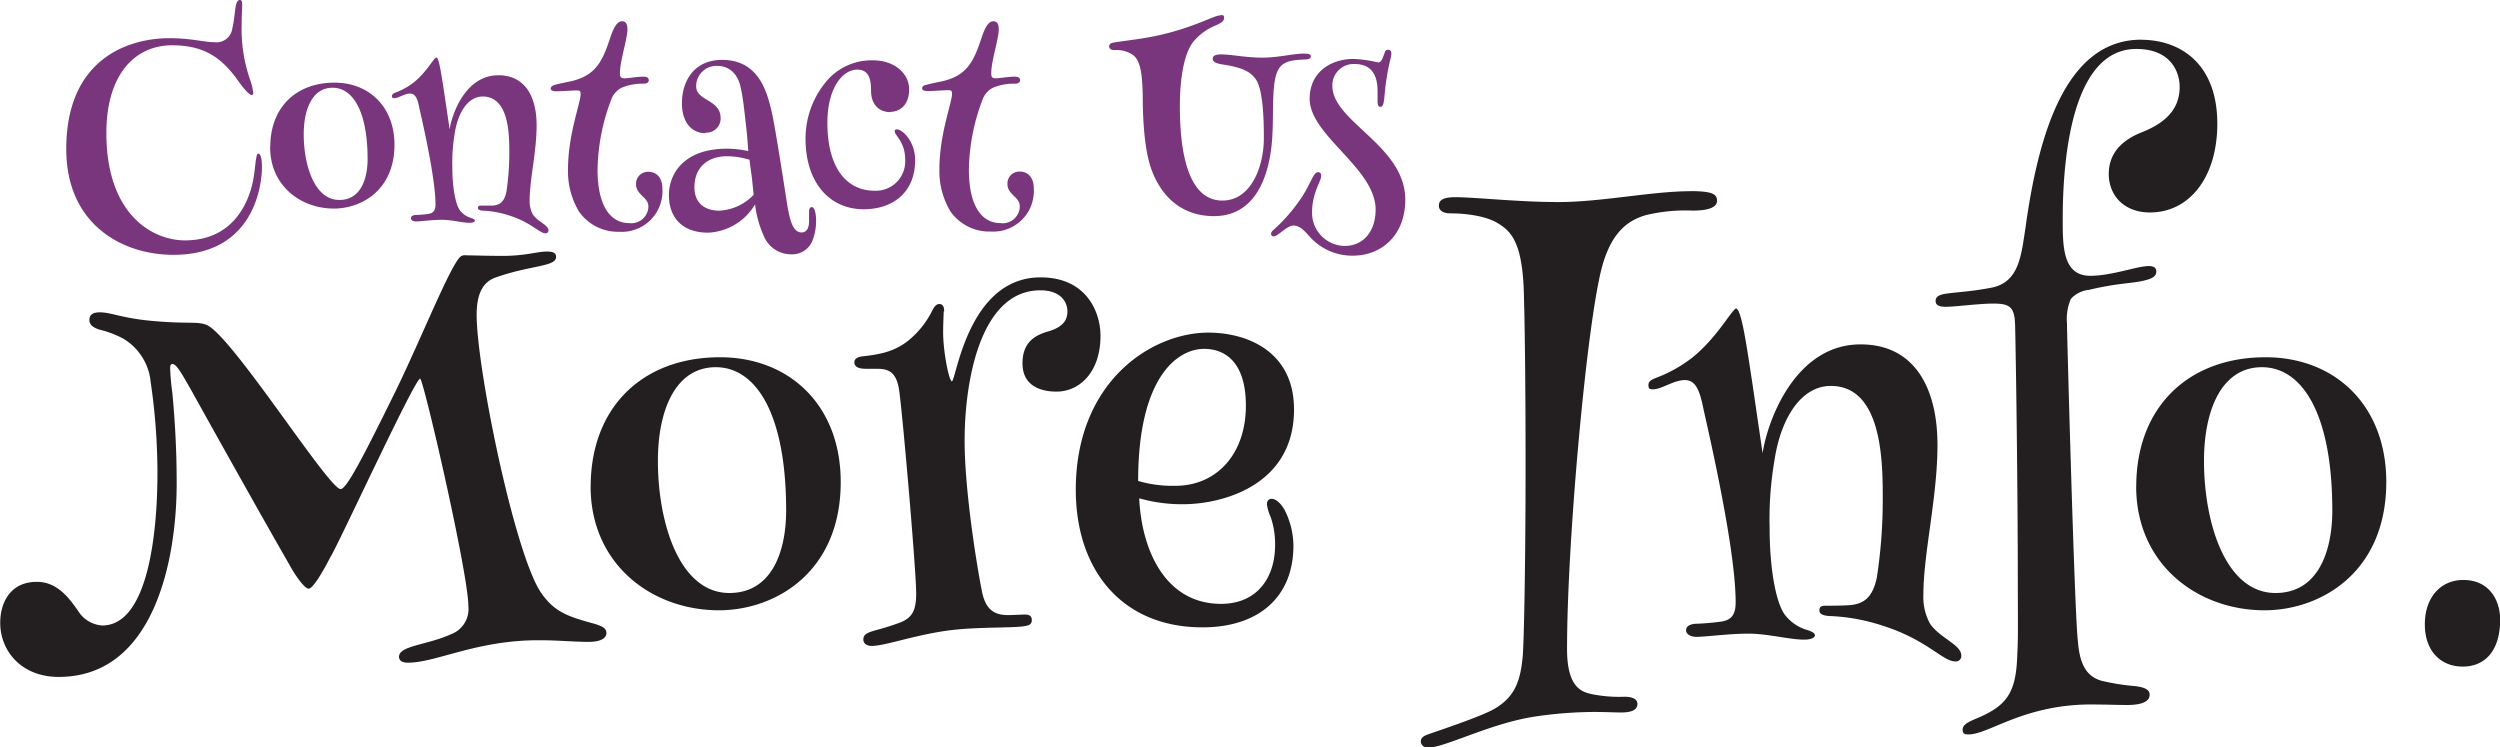
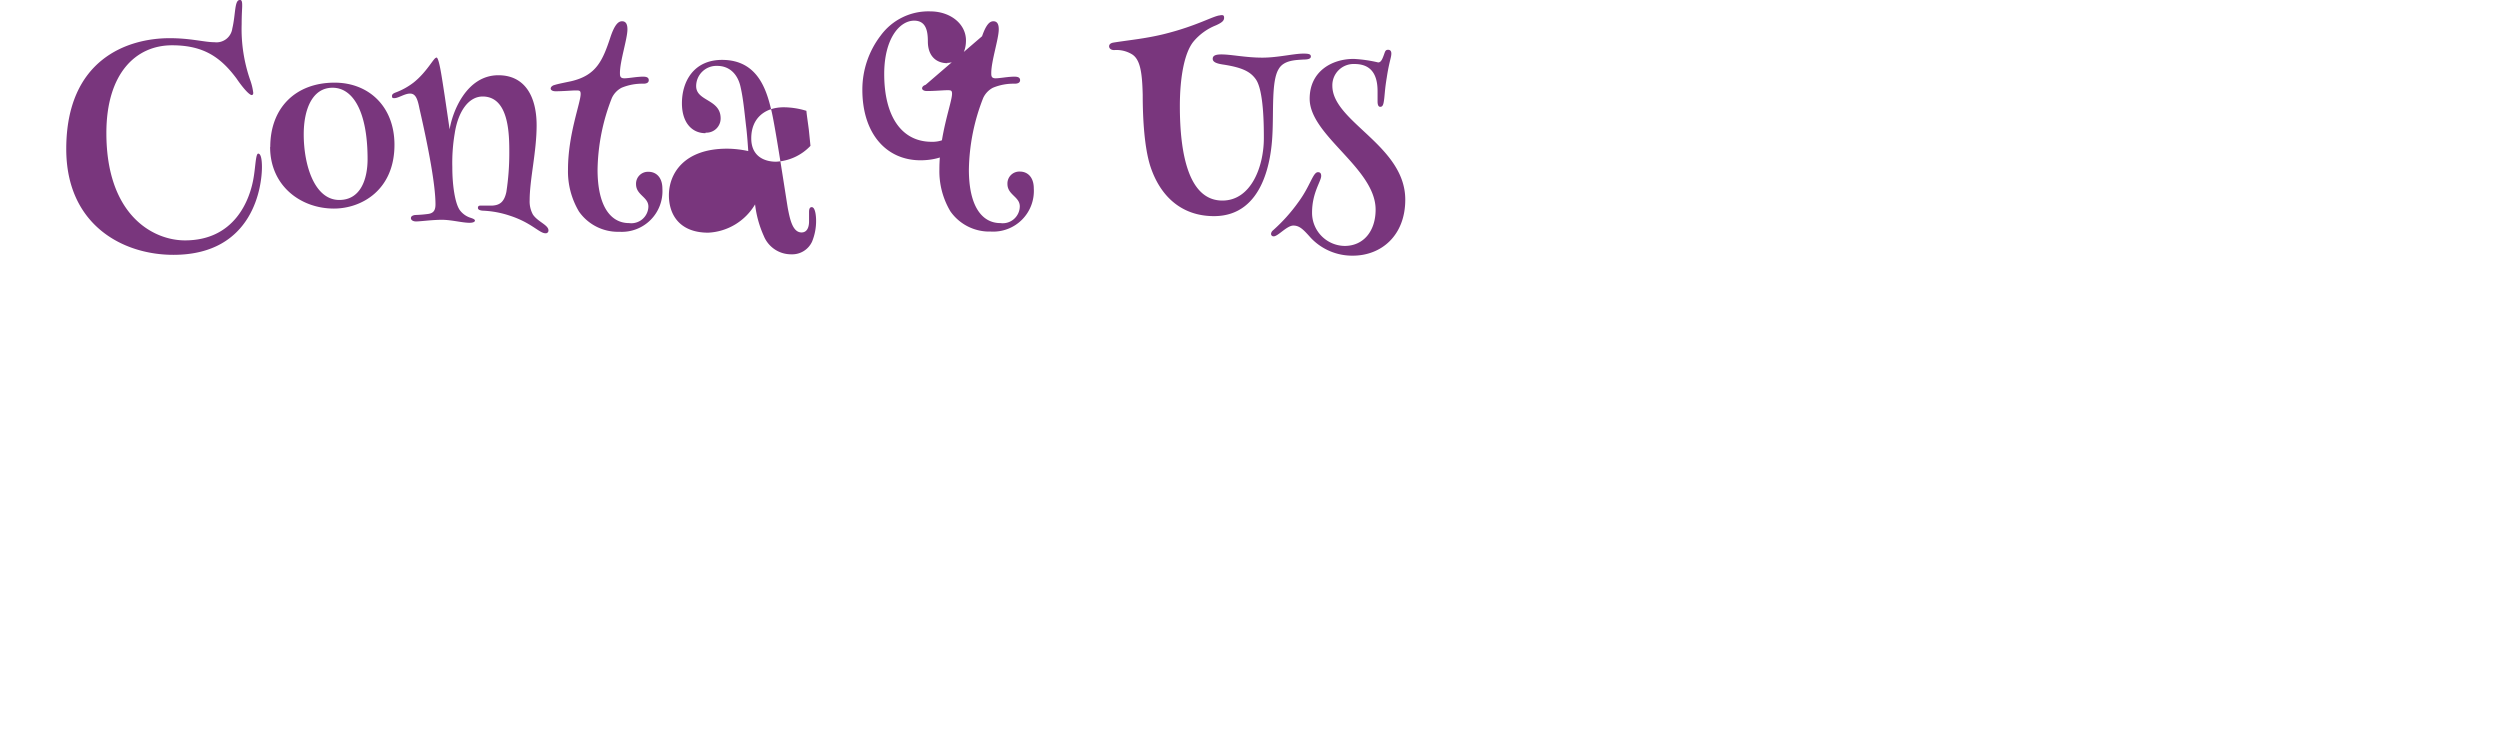
<svg xmlns="http://www.w3.org/2000/svg" id="Layer_1" data-name="Layer 1" viewBox="0 0 333.94 99.82">
  <defs>
    <style>.cls-1{fill:none;}.cls-2{clip-path:url(#clip-path);}.cls-3{fill:#79367d;}.cls-4{fill:#231f20;}</style>
    <clipPath id="clip-path" transform="translate(-9.97 -10.28)">
      <rect class="cls-1" x="9.97" y="10.28" width="333.94" height="99.82" />
    </clipPath>
  </defs>
  <title>contact_title</title>
  <g class="cls-2">
-     <path class="cls-3" d="M190.77,18.15c-2.88,0-5.86,1.65-5.86,5.32,0,4.93,8.81,9.28,8.81,14.81,0,2.88-1.62,4.85-4.14,4.85a4.42,4.42,0,0,1-4.35-4.46c0-2.66,1.22-4.17,1.22-4.89,0-.25-.07-.5-.43-.5-.68,0-1,1.8-2.62,4A22.53,22.53,0,0,1,180,41.06a.68.68,0,0,0-.25.47.33.33,0,0,0,.36.32c.57,0,1.76-1.44,2.62-1.44s1.37.57,2.34,1.65a7.59,7.59,0,0,0,5.61,2.37c3.77,0,7-2.66,7-7.48,0-7.23-9.74-10.39-9.74-15.21a2.84,2.84,0,0,1,2.95-2.91c1.76,0,3.09.86,3.09,3.63v1.37c0,.36.07.72.36.72s.4-.25.47-.68c.14-.83.11-1.51.4-3.24.32-2.12.61-2.66.61-3.2,0-.22-.07-.5-.43-.5s-.4.22-.54.61c-.22.61-.4,1.08-.79,1.08a18.24,18.24,0,0,0-3.24-.47M173,12.33c-.86,0-3.06,1.4-7.62,2.52-2.52.61-4.64.79-6.69,1.12-.39.07-.57.25-.57.5s.22.5.68.5a4,4,0,0,1,2.34.54c1.15.68,1.4,2.48,1.47,5.46,0,3.38.25,7.08,1,9.46,1.29,4,4.13,6.72,8.52,6.72,6.8,0,7.66-8,7.8-10.82.18-3.2-.14-7.23.83-8.81.68-1.22,2.3-1.22,3.41-1.29.54,0,.9-.11.9-.4s-.22-.39-1-.39c-1.29,0-3.42.54-5.46.54-2.27,0-4.13-.43-5.5-.43-.72,0-1.15.14-1.15.58s.5.65,1.51.79c2.45.39,3.52.93,4.24,1.94,1.08,1.51,1.08,6.36,1.08,7.87,0,3.78-1.69,8.34-5.54,8.34-4.53,0-5.68-6.29-5.68-12.62,0-3.85.61-7.15,1.83-8.63a7.56,7.56,0,0,1,3-2.16c.79-.36,1.08-.61,1.08-1s-.18-.36-.47-.36m-39.4,9.31c-.32.11-.47.29-.47.47s.21.36.65.36c1,0,2.23-.11,2.7-.11s.65,0,.65.47c0,1.19-1.69,5.39-1.69,10.1a10.46,10.46,0,0,0,1.47,5.61,6.35,6.35,0,0,0,5.39,2.7,5.43,5.43,0,0,0,5.75-5.75c0-1.62-.93-2.26-1.83-2.26a1.59,1.59,0,0,0-1.69,1.65c0,1.47,1.65,1.69,1.65,3a2.28,2.28,0,0,1-2.59,2.23c-2.41,0-4.21-2.16-4.21-7.15a27.17,27.17,0,0,1,1.91-9.56A2.94,2.94,0,0,1,142.6,22a7.19,7.19,0,0,1,2.91-.54c.43,0,.72-.14.72-.47s-.25-.47-.76-.47c-.86,0-1.94.22-2.52.22s-.57-.36-.57-.72c0-1.58,1-4.57,1-5.82,0-.65-.18-1.08-.72-1.08s-1,.54-1.51,2c-1.08,3.31-1.94,5.21-5.25,6-.83.18-1.8.36-2.34.54m-4.67,3.56c1.15,0,2.52-.79,2.52-3s-2.08-3.88-4.78-3.88a7.9,7.9,0,0,0-6.62,3.24,11.85,11.85,0,0,0-2.44,7.23c0,5.86,3.2,9.42,7.77,9.42,4,0,6.87-2.34,6.87-6.54,0-2.59-1.73-4.13-2.44-4.13-.18,0-.29.07-.29.25,0,.58,1.4,1.4,1.4,3.78a3.93,3.93,0,0,1-4.06,4.17c-4,0-6.33-3.38-6.33-9.06,0-4.71,2.05-7.12,4-7.12,1.58,0,1.83,1.37,1.83,2.77,0,2,1.15,2.91,2.62,2.91m-18.84,6.36c0,.25.18,1.44.32,2.52l.22,2.16a6.79,6.79,0,0,1-4.6,2.12c-1.47,0-3.31-.65-3.31-3.13,0-2.73,1.87-4.14,4.35-4.14a10.45,10.45,0,0,1,3,.47M104.23,28a1.9,1.9,0,0,0,2-1.91c0-2.59-3.27-2.26-3.27-4.31a2.71,2.71,0,0,1,2.8-2.7c1.69,0,2.81,1.15,3.16,2.95.36,1.58.54,3.74.75,5.43.11,1,.18,2,.25,3a13.73,13.73,0,0,0-2.84-.32c-5.72,0-7.76,3.31-7.76,6.22,0,2.73,1.55,5,5.25,5a7.7,7.7,0,0,0,6.26-3.78A14.25,14.25,0,0,0,112,41.81a3.93,3.93,0,0,0,3.67,2.44,2.92,2.92,0,0,0,2.77-1.69,7.24,7.24,0,0,0,.54-2.88c0-.36-.07-1.73-.58-1.73-.29,0-.36.29-.36.65s0,.83,0,1.26c0,.75-.25,1.47-1,1.47-1.19,0-1.55-1.76-1.83-3.2C115,36.92,113.51,27,113,25c-.65-2.73-1.83-6.72-6.58-6.72-3.78,0-5.36,2.88-5.36,5.79,0,2.66,1.4,4,3.13,4M84,21.64c-.32.11-.47.29-.47.47s.21.36.65.36c1,0,2.23-.11,2.7-.11s.65,0,.65.47c0,1.19-1.69,5.39-1.69,10.1a10.46,10.46,0,0,0,1.47,5.61,6.35,6.35,0,0,0,5.39,2.7,5.43,5.43,0,0,0,5.75-5.75c0-1.62-.93-2.26-1.83-2.26a1.59,1.59,0,0,0-1.69,1.65c0,1.47,1.65,1.69,1.65,3A2.28,2.28,0,0,1,94,40.08c-2.41,0-4.21-2.16-4.21-7.15a27.17,27.17,0,0,1,1.91-9.56A2.94,2.94,0,0,1,93,22a7.19,7.19,0,0,1,2.91-.54c.43,0,.72-.14.72-.47s-.25-.47-.75-.47c-.86,0-1.94.22-2.52.22s-.58-.36-.58-.72c0-1.58,1-4.57,1-5.82,0-.65-.18-1.08-.72-1.08s-1,.54-1.51,2c-1.08,3.31-1.94,5.21-5.25,6-.83.18-1.8.36-2.34.54M68.21,18c-.29,0-1.26,1.94-3,3.31a9.12,9.12,0,0,1-2.3,1.29c-.29.11-.58.22-.58.5s.11.29.32.29c.54,0,1.37-.61,2.09-.61s1,.65,1.26,2C67.2,30,68.14,35,68.14,37.57c0,.75-.22,1.19-1,1.29A17.27,17.27,0,0,1,65.4,39c-.4.07-.54.21-.54.43s.25.43.68.43c.61,0,2.16-.22,3.45-.22s2.73.4,3.7.4c.5,0,.72-.14.72-.29s-.18-.25-.65-.4a2.87,2.87,0,0,1-1.37-1c-.61-.86-1-3.16-1-5.72a23.44,23.44,0,0,1,.32-4.53c.43-2.84,1.8-4.93,3.74-4.93C78,23.19,78,28.33,78,30.7a34,34,0,0,1-.39,5.21c-.29,1.37-.9,1.76-1.83,1.83-.61,0-1.26,0-1.58,0s-.39.11-.39.32.22.32.61.36a12.86,12.86,0,0,1,3.59.65c2.95.94,4,2.37,4.82,2.37a.36.36,0,0,0,.4-.39c0-.72-1.44-1.15-2.08-2.12a3.65,3.65,0,0,1-.43-1.91c0-2.77.93-6.47.93-10,0-3.88-1.58-6.69-5.11-6.69-4.28,0-6.15,4.93-6.51,7.23l-.65-4.42c-.4-2.59-.76-5.18-1.11-5.18M54.4,22c2.66,0,4.67,3.06,4.67,9.53,0,2.63-.9,5.46-3.78,5.46-3.31,0-4.75-4.64-4.75-8.77,0-3.34,1.15-6.22,3.85-6.22m-8.34,7.91c0,5.21,4.1,8.23,8.52,8.23,3.7,0,8.09-2.48,8.09-8.52,0-5.1-3.42-8.3-8-8.3-5.18,0-8.59,3.34-8.59,8.59M42,10.28c-.72,0-.54,1.87-1,3.81a2.13,2.13,0,0,1-2.37,1.83c-1.37,0-3.16-.54-6-.54-5.61,0-13.81,2.81-13.81,14.81,0,10.07,7.48,14.13,14.31,14.13,10.78,0,11.83-9.31,11.83-11.72,0-1.19-.18-1.8-.5-1.8s-.36,1.62-.58,3c-.5,3.34-2.66,8.59-9.2,8.59-4.28,0-10.5-3.38-10.5-14.34,0-7.95,3.92-11.72,8.77-11.72,4.28,0,6.54,1.65,8.63,4.46.5.75,1.55,2.12,2,2.19.14,0,.22-.11.22-.29A7.77,7.77,0,0,0,43.4,21a20.72,20.72,0,0,1-1.15-7.48c0-1.26.07-2.12.07-2.41,0-.5,0-.86-.36-.86" transform="translate(-9.97 -10.28)" />
-     <path class="cls-4" d="M339,87.75c-3,0-5.13,2.31-5.13,5.93s2.17,5.64,5.06,5.64,5-2,5-6.29c0-2.46-1.37-5.28-4.92-5.28m-26.9-28.42c5.35,0,9.4,6.15,9.4,19.16,0,5.28-1.81,11-7.59,11-6.65,0-9.55-9.33-9.55-17.65,0-6.72,2.31-12.51,7.74-12.51M295.31,75.24c0,10.48,8.24,16.56,17.14,16.56,7.45,0,16.27-5,16.27-17.14C328.72,64.4,321.85,58,312.6,58c-10.41,0-17.28,6.73-17.28,17.28M296,15.58c-10.05,0-13.74,12.51-15.48,25.17-.58,3.76-.87,7.38-4.77,8-2.31.43-3.83.51-5.57.72-1.08.14-1.66.36-1.66,1s.58.79,1.37.79c1.23,0,4.41-.43,6.36-.43,2.24,0,2.82.51,2.89,2.89.14,6,.36,22.78.36,34.49,0,4,.07,7.23-.07,9.47-.14,5.28-1.45,6.94-5.71,8.68-1,.43-1.59.79-1.59,1.37s.29.65.8.65c2.68,0,7.23-3.9,16.05-4,2.1,0,4,.07,5.13.07,1.88,0,3-.43,3-1.37,0-.72-.72-1-2-1.16a29,29,0,0,1-4.48-.72c-2.17-.65-2.89-2.53-3.11-5.35-.43-3.4-1.45-40.93-1.45-42.38a6.82,6.82,0,0,1,.51-3.25A3.7,3.7,0,0,1,289,49c3.62-.87,5.64-.87,7-1.16s2-.58,2-1.3c0-.51-.36-.72-1-.72-1.59,0-4.92,1.3-7.81,1.3-3.69,0-3.69-3.9-3.69-7.59,0-7.59,1.08-22.71,9.83-22.71,4.7,0,5.79,3.18,5.79,5.06,0,2.75-1.59,4.7-5.06,6.07s-4.41,3.54-4.41,5.57c0,2.82,2,5.14,5.5,5.14,5.28,0,9-4.7,9-11.86,0-8-4.92-11.21-10.2-11.21M241.95,51.45c-.58,0-2.53,3.9-6,6.65a18.32,18.32,0,0,1-4.63,2.6c-.58.22-1.16.43-1.16,1s.22.58.65.58c1.09,0,2.75-1.23,4.2-1.23s2,1.3,2.53,4c2.39,10.49,4.27,20.46,4.27,25.67,0,1.52-.43,2.39-2,2.6a35,35,0,0,1-3.54.29c-.79.14-1.08.43-1.08.87s.51.87,1.37.87c1.23,0,4.34-.43,6.94-.43s5.5.8,7.45.8c1,0,1.45-.29,1.45-.58s-.36-.51-1.3-.79a5.8,5.8,0,0,1-2.75-2c-1.23-1.74-2-6.36-2-11.5a47,47,0,0,1,.65-9.11c.87-5.71,3.62-9.91,7.52-9.91,6.94,0,6.94,10.34,6.94,15.11a68.17,68.17,0,0,1-.79,10.49c-.58,2.75-1.81,3.54-3.69,3.69-1.23.07-2.53.07-3.18.07s-.8.22-.8.65.43.65,1.23.72a25.77,25.77,0,0,1,7.23,1.3c5.93,1.88,8,4.77,9.69,4.77a.72.72,0,0,0,.8-.8c0-1.45-2.89-2.31-4.19-4.27a7.33,7.33,0,0,1-.87-3.83c0-5.57,1.88-13,1.88-20,0-7.81-3.18-13.45-10.27-13.45-8.61,0-12.37,9.91-13.09,14.53l-1.3-8.89c-.79-5.21-1.52-10.41-2.24-10.41m-6.08-15.69c-5.13,0-11.93,1.45-17.64,1.45-5.35,0-11.21-.65-13.81-.65-2,0-2.17.65-2.17,1.16s.43,1,1.52,1c2.39,0,5,.43,6.44,1.37,1.74,1.08,3.25,2.6,3.4,9.62.14,4.77.22,13.67.22,22.49,0,10.92-.15,21.69-.36,25.45-.29,3.33-.94,5.57-3.76,7.23-1.81,1.08-8.24,3.18-9,3.47s-.87.58-.87.94.36.8.94.8c2.31,0,8.46-3.33,14.54-4.19a55.5,55.5,0,0,1,7.66-.58c1.45,0,2.68.07,3.62.07,1.81,0,2.17-.58,2.17-1.16s-.58-.94-1.74-.94a18.76,18.76,0,0,1-4.41-.36c-1.16-.29-3.25-.72-3.25-6,0-13.81,2.39-40.35,4.27-49.32,1.08-5.49,3.18-7.81,6.36-8.68a22.78,22.78,0,0,1,6.15-.58c2.31,0,3.25-.51,3.25-1.3s-.36-1.3-3.54-1.3M162,74.52c0-13.81,5.21-17.64,8.82-17.64,2.82,0,5.57,1.81,5.57,7.59,0,6.44-3.9,10.7-9.4,10.7a16.29,16.29,0,0,1-5-.65m19.45,3.69c-.51-.87-1.16-1.3-1.59-1.3s-.65.29-.65.72a6,6,0,0,0,.51,1.74,11,11,0,0,1,.58,3.76c0,4.12-2.24,7.81-7.23,7.81-7.16,0-10.56-6.72-10.92-14.1a20.55,20.55,0,0,0,5.93.79c4.85,0,14.75-2.31,14.75-12.65,0-7.88-6.43-10.27-11.43-10.27-7.59,0-17.72,6.51-17.72,21,0,10.7,6.15,18.37,16.92,18.37,7.45,0,12.15-4,12.15-10.92a10.76,10.76,0,0,0-1.3-5M136.09,51.89c0-.43-.07-1-.65-1-.36,0-.65.29-.94.87a12.08,12.08,0,0,1-3.33,4.12c-1.81,1.37-3.62,1.74-6,2-.58.07-1.08.29-1.08.79,0,.8,1,.87,1.52.87H127c1.59,0,2.75.29,3.11,3.11.58,4.63,2.24,24,2.24,26.9,0,2.24-.51,3.18-2,3.83a33.13,33.13,0,0,1-3.4,1.08c-1,.29-1.66.51-1.66,1.23,0,.43.29.87,1.16.87,1.74,0,5.86-1.52,10.49-2.1,4.19-.51,9.26-.22,10.34-.65a.65.65,0,0,0,.51-.72c0-.51-.29-.72-.94-.72-.43,0-1.45.07-2.24.07-1.81,0-2.89-.72-3.4-2.82-.43-1.88-2.39-13.16-2.39-20.46,0-8,2.1-20.1,10.12-20.1,2.6,0,3.61,1.45,3.61,2.82,0,1.16-.58,2.1-2.6,2.68s-3.4,1.66-3.4,4.27,1.88,3.76,4.56,3.76c3,0,5.86-2.53,5.86-7.45,0-3.18-1.88-7.81-8-7.81-9.76,0-11.28,13.88-11.86,13.88-.36,0-1.16-3.9-1.16-6.58,0-1.08.07-2.17.07-2.75m-30.44,7.45c5.35,0,9.4,6.15,9.4,19.16,0,5.28-1.81,11-7.59,11-6.65,0-9.54-9.33-9.54-17.65,0-6.72,2.31-12.51,7.74-12.51M88.86,75.24c0,10.48,8.24,16.56,17.14,16.56,7.45,0,16.27-5,16.27-17.14C122.27,64.4,115.4,58,106.15,58c-10.41,0-17.28,6.73-17.28,17.28M30.07,61.14A83.78,83.78,0,0,1,31,73.51c0,7.88-1.23,20.32-7.38,20.32a4.12,4.12,0,0,1-3.25-2C19.23,90.21,17.64,88,14.89,88,11.34,88,10,90.79,10,93.47c0,3.76,2.82,7.23,7.81,7.23,12.87,0,15.76-15.91,15.76-25.82,0-3.69-.15-7.59-.58-12.15a29.83,29.83,0,0,1-.29-3.25c0-.36.07-.58.29-.58.51,0,1.08.94,2.67,3.76,1.16,2.1,9.26,16.63,12.94,23,.65,1.23,2,3.25,2.6,3.25s2-2.46,2.89-4.19c1-1.52,11.28-23.86,12-23.86.43,0,6.44,26,6.44,30.37A3.59,3.59,0,0,1,70.21,95c-3.18,1.45-6.94,1.52-6.94,3,0,.65.65.8,1.16.8,3.83,0,9.11-3,17.5-3,2.6,0,4.7.22,6.65.22,1.66,0,2.39-.51,2.39-1.16s-.43-.94-2-1.37c-3.18-.87-4.92-1.52-6.58-3.83-3.54-4.7-8.75-30.08-8.75-37.31,0-2.53.65-4.34,2.53-5,3-1.08,5.64-1.37,7-1.81.72-.22,1.08-.51,1.08-.94s-.22-.72-1.23-.72c-1.3,0-2.89.58-5.86.58-2.39,0-3.83-.07-4.7-.07-.29,0-.58-.07-.8.07-1.16.29-5.35,10.92-8.89,18.15-4.27,8.68-6.51,13-7.3,13-1.59,0-14.46-20.39-17.86-21.91-1.16-.51-2.53-.15-6.8-.51C26.24,52.83,24.94,52,23.28,52c-.94,0-1.37.36-1.37,1s.43,1,1.3,1.3a13.23,13.23,0,0,1,3.25,1.23,7.54,7.54,0,0,1,3.62,5.64" transform="translate(-9.97 -10.28)" />
+     <path class="cls-3" d="M190.77,18.15c-2.88,0-5.86,1.65-5.86,5.32,0,4.93,8.81,9.28,8.81,14.81,0,2.88-1.62,4.85-4.14,4.85a4.42,4.42,0,0,1-4.35-4.46c0-2.66,1.22-4.17,1.22-4.89,0-.25-.07-.5-.43-.5-.68,0-1,1.8-2.62,4A22.53,22.53,0,0,1,180,41.06a.68.68,0,0,0-.25.47.33.33,0,0,0,.36.32c.57,0,1.76-1.44,2.62-1.44s1.37.57,2.34,1.65a7.59,7.59,0,0,0,5.61,2.37c3.77,0,7-2.66,7-7.48,0-7.23-9.74-10.39-9.74-15.21a2.84,2.84,0,0,1,2.95-2.91c1.76,0,3.09.86,3.09,3.63v1.37c0,.36.07.72.36.72s.4-.25.47-.68c.14-.83.11-1.51.4-3.24.32-2.12.61-2.66.61-3.2,0-.22-.07-.5-.43-.5s-.4.22-.54.61c-.22.61-.4,1.08-.79,1.08a18.24,18.24,0,0,0-3.24-.47M173,12.33c-.86,0-3.06,1.4-7.62,2.52-2.52.61-4.64.79-6.69,1.12-.39.07-.57.25-.57.5s.22.5.68.5a4,4,0,0,1,2.34.54c1.15.68,1.4,2.48,1.47,5.46,0,3.38.25,7.08,1,9.46,1.29,4,4.13,6.72,8.52,6.72,6.8,0,7.66-8,7.8-10.82.18-3.2-.14-7.23.83-8.81.68-1.22,2.3-1.22,3.41-1.29.54,0,.9-.11.9-.4s-.22-.39-1-.39c-1.29,0-3.42.54-5.46.54-2.27,0-4.13-.43-5.5-.43-.72,0-1.15.14-1.15.58s.5.65,1.51.79c2.45.39,3.52.93,4.24,1.94,1.08,1.51,1.08,6.36,1.08,7.87,0,3.78-1.69,8.34-5.54,8.34-4.53,0-5.68-6.29-5.68-12.62,0-3.85.61-7.15,1.83-8.63a7.56,7.56,0,0,1,3-2.16c.79-.36,1.08-.61,1.08-1s-.18-.36-.47-.36m-39.4,9.31c-.32.11-.47.29-.47.47s.21.36.65.36c1,0,2.23-.11,2.7-.11s.65,0,.65.47c0,1.19-1.69,5.39-1.69,10.1a10.46,10.46,0,0,0,1.47,5.61,6.35,6.35,0,0,0,5.39,2.7,5.43,5.43,0,0,0,5.75-5.75c0-1.62-.93-2.26-1.83-2.26a1.59,1.59,0,0,0-1.69,1.65c0,1.47,1.65,1.69,1.65,3a2.28,2.28,0,0,1-2.59,2.23c-2.41,0-4.21-2.16-4.21-7.15a27.17,27.17,0,0,1,1.91-9.56A2.94,2.94,0,0,1,142.6,22a7.19,7.19,0,0,1,2.91-.54c.43,0,.72-.14.72-.47s-.25-.47-.76-.47c-.86,0-1.94.22-2.52.22s-.57-.36-.57-.72c0-1.58,1-4.57,1-5.82,0-.65-.18-1.08-.72-1.08s-1,.54-1.51,2m-4.67,3.56c1.15,0,2.52-.79,2.52-3s-2.08-3.88-4.78-3.88a7.9,7.9,0,0,0-6.62,3.24,11.85,11.85,0,0,0-2.44,7.23c0,5.86,3.2,9.42,7.77,9.42,4,0,6.87-2.34,6.87-6.54,0-2.59-1.73-4.13-2.44-4.13-.18,0-.29.07-.29.25,0,.58,1.4,1.4,1.4,3.78a3.93,3.93,0,0,1-4.06,4.17c-4,0-6.33-3.38-6.33-9.06,0-4.71,2.05-7.12,4-7.12,1.58,0,1.83,1.37,1.83,2.77,0,2,1.15,2.91,2.62,2.91m-18.84,6.36c0,.25.18,1.44.32,2.52l.22,2.16a6.79,6.79,0,0,1-4.6,2.12c-1.47,0-3.31-.65-3.31-3.13,0-2.73,1.87-4.14,4.35-4.14a10.45,10.45,0,0,1,3,.47M104.23,28a1.9,1.9,0,0,0,2-1.91c0-2.59-3.27-2.26-3.27-4.31a2.71,2.71,0,0,1,2.8-2.7c1.69,0,2.81,1.15,3.16,2.95.36,1.58.54,3.74.75,5.43.11,1,.18,2,.25,3a13.73,13.73,0,0,0-2.84-.32c-5.72,0-7.76,3.31-7.76,6.22,0,2.73,1.55,5,5.25,5a7.7,7.7,0,0,0,6.26-3.78A14.25,14.25,0,0,0,112,41.81a3.93,3.93,0,0,0,3.67,2.44,2.92,2.92,0,0,0,2.77-1.69,7.24,7.24,0,0,0,.54-2.88c0-.36-.07-1.73-.58-1.73-.29,0-.36.29-.36.65s0,.83,0,1.26c0,.75-.25,1.47-1,1.47-1.19,0-1.55-1.76-1.83-3.2C115,36.92,113.51,27,113,25c-.65-2.73-1.83-6.72-6.58-6.72-3.78,0-5.36,2.88-5.36,5.79,0,2.66,1.4,4,3.13,4M84,21.64c-.32.11-.47.29-.47.47s.21.36.65.36c1,0,2.23-.11,2.7-.11s.65,0,.65.47c0,1.19-1.69,5.39-1.69,10.1a10.46,10.46,0,0,0,1.47,5.61,6.35,6.35,0,0,0,5.39,2.7,5.43,5.43,0,0,0,5.75-5.75c0-1.62-.93-2.26-1.83-2.26a1.59,1.59,0,0,0-1.69,1.65c0,1.47,1.65,1.69,1.65,3A2.28,2.28,0,0,1,94,40.08c-2.41,0-4.21-2.16-4.21-7.15a27.17,27.17,0,0,1,1.91-9.56A2.94,2.94,0,0,1,93,22a7.19,7.19,0,0,1,2.91-.54c.43,0,.72-.14.72-.47s-.25-.47-.75-.47c-.86,0-1.94.22-2.52.22s-.58-.36-.58-.72c0-1.58,1-4.57,1-5.82,0-.65-.18-1.08-.72-1.08s-1,.54-1.51,2c-1.08,3.31-1.94,5.21-5.25,6-.83.18-1.8.36-2.34.54M68.21,18c-.29,0-1.26,1.94-3,3.31a9.12,9.12,0,0,1-2.3,1.29c-.29.11-.58.22-.58.5s.11.29.32.29c.54,0,1.37-.61,2.09-.61s1,.65,1.26,2C67.2,30,68.14,35,68.14,37.57c0,.75-.22,1.19-1,1.29A17.27,17.27,0,0,1,65.4,39c-.4.07-.54.21-.54.43s.25.43.68.43c.61,0,2.16-.22,3.45-.22s2.73.4,3.7.4c.5,0,.72-.14.72-.29s-.18-.25-.65-.4a2.87,2.87,0,0,1-1.37-1c-.61-.86-1-3.16-1-5.72a23.44,23.44,0,0,1,.32-4.53c.43-2.84,1.8-4.93,3.74-4.93C78,23.19,78,28.33,78,30.7a34,34,0,0,1-.39,5.21c-.29,1.37-.9,1.76-1.83,1.83-.61,0-1.26,0-1.58,0s-.39.11-.39.32.22.32.61.36a12.86,12.86,0,0,1,3.59.65c2.95.94,4,2.37,4.82,2.37a.36.36,0,0,0,.4-.39c0-.72-1.44-1.15-2.08-2.12a3.65,3.65,0,0,1-.43-1.91c0-2.77.93-6.47.93-10,0-3.88-1.58-6.69-5.11-6.69-4.28,0-6.15,4.93-6.51,7.23l-.65-4.42c-.4-2.59-.76-5.18-1.11-5.18M54.4,22c2.66,0,4.67,3.06,4.67,9.53,0,2.63-.9,5.46-3.78,5.46-3.31,0-4.75-4.64-4.75-8.77,0-3.34,1.15-6.22,3.85-6.22m-8.34,7.91c0,5.21,4.1,8.23,8.52,8.23,3.7,0,8.09-2.48,8.09-8.52,0-5.1-3.42-8.3-8-8.3-5.18,0-8.59,3.34-8.59,8.59M42,10.28c-.72,0-.54,1.87-1,3.81a2.13,2.13,0,0,1-2.37,1.83c-1.37,0-3.16-.54-6-.54-5.61,0-13.81,2.81-13.81,14.81,0,10.07,7.48,14.13,14.31,14.13,10.78,0,11.83-9.31,11.83-11.72,0-1.19-.18-1.8-.5-1.8s-.36,1.62-.58,3c-.5,3.34-2.66,8.59-9.2,8.59-4.28,0-10.5-3.38-10.5-14.34,0-7.95,3.92-11.72,8.77-11.72,4.28,0,6.54,1.65,8.63,4.46.5.75,1.55,2.12,2,2.19.14,0,.22-.11.22-.29A7.77,7.77,0,0,0,43.4,21a20.72,20.72,0,0,1-1.15-7.48c0-1.26.07-2.12.07-2.41,0-.5,0-.86-.36-.86" transform="translate(-9.97 -10.28)" />
  </g>
</svg>